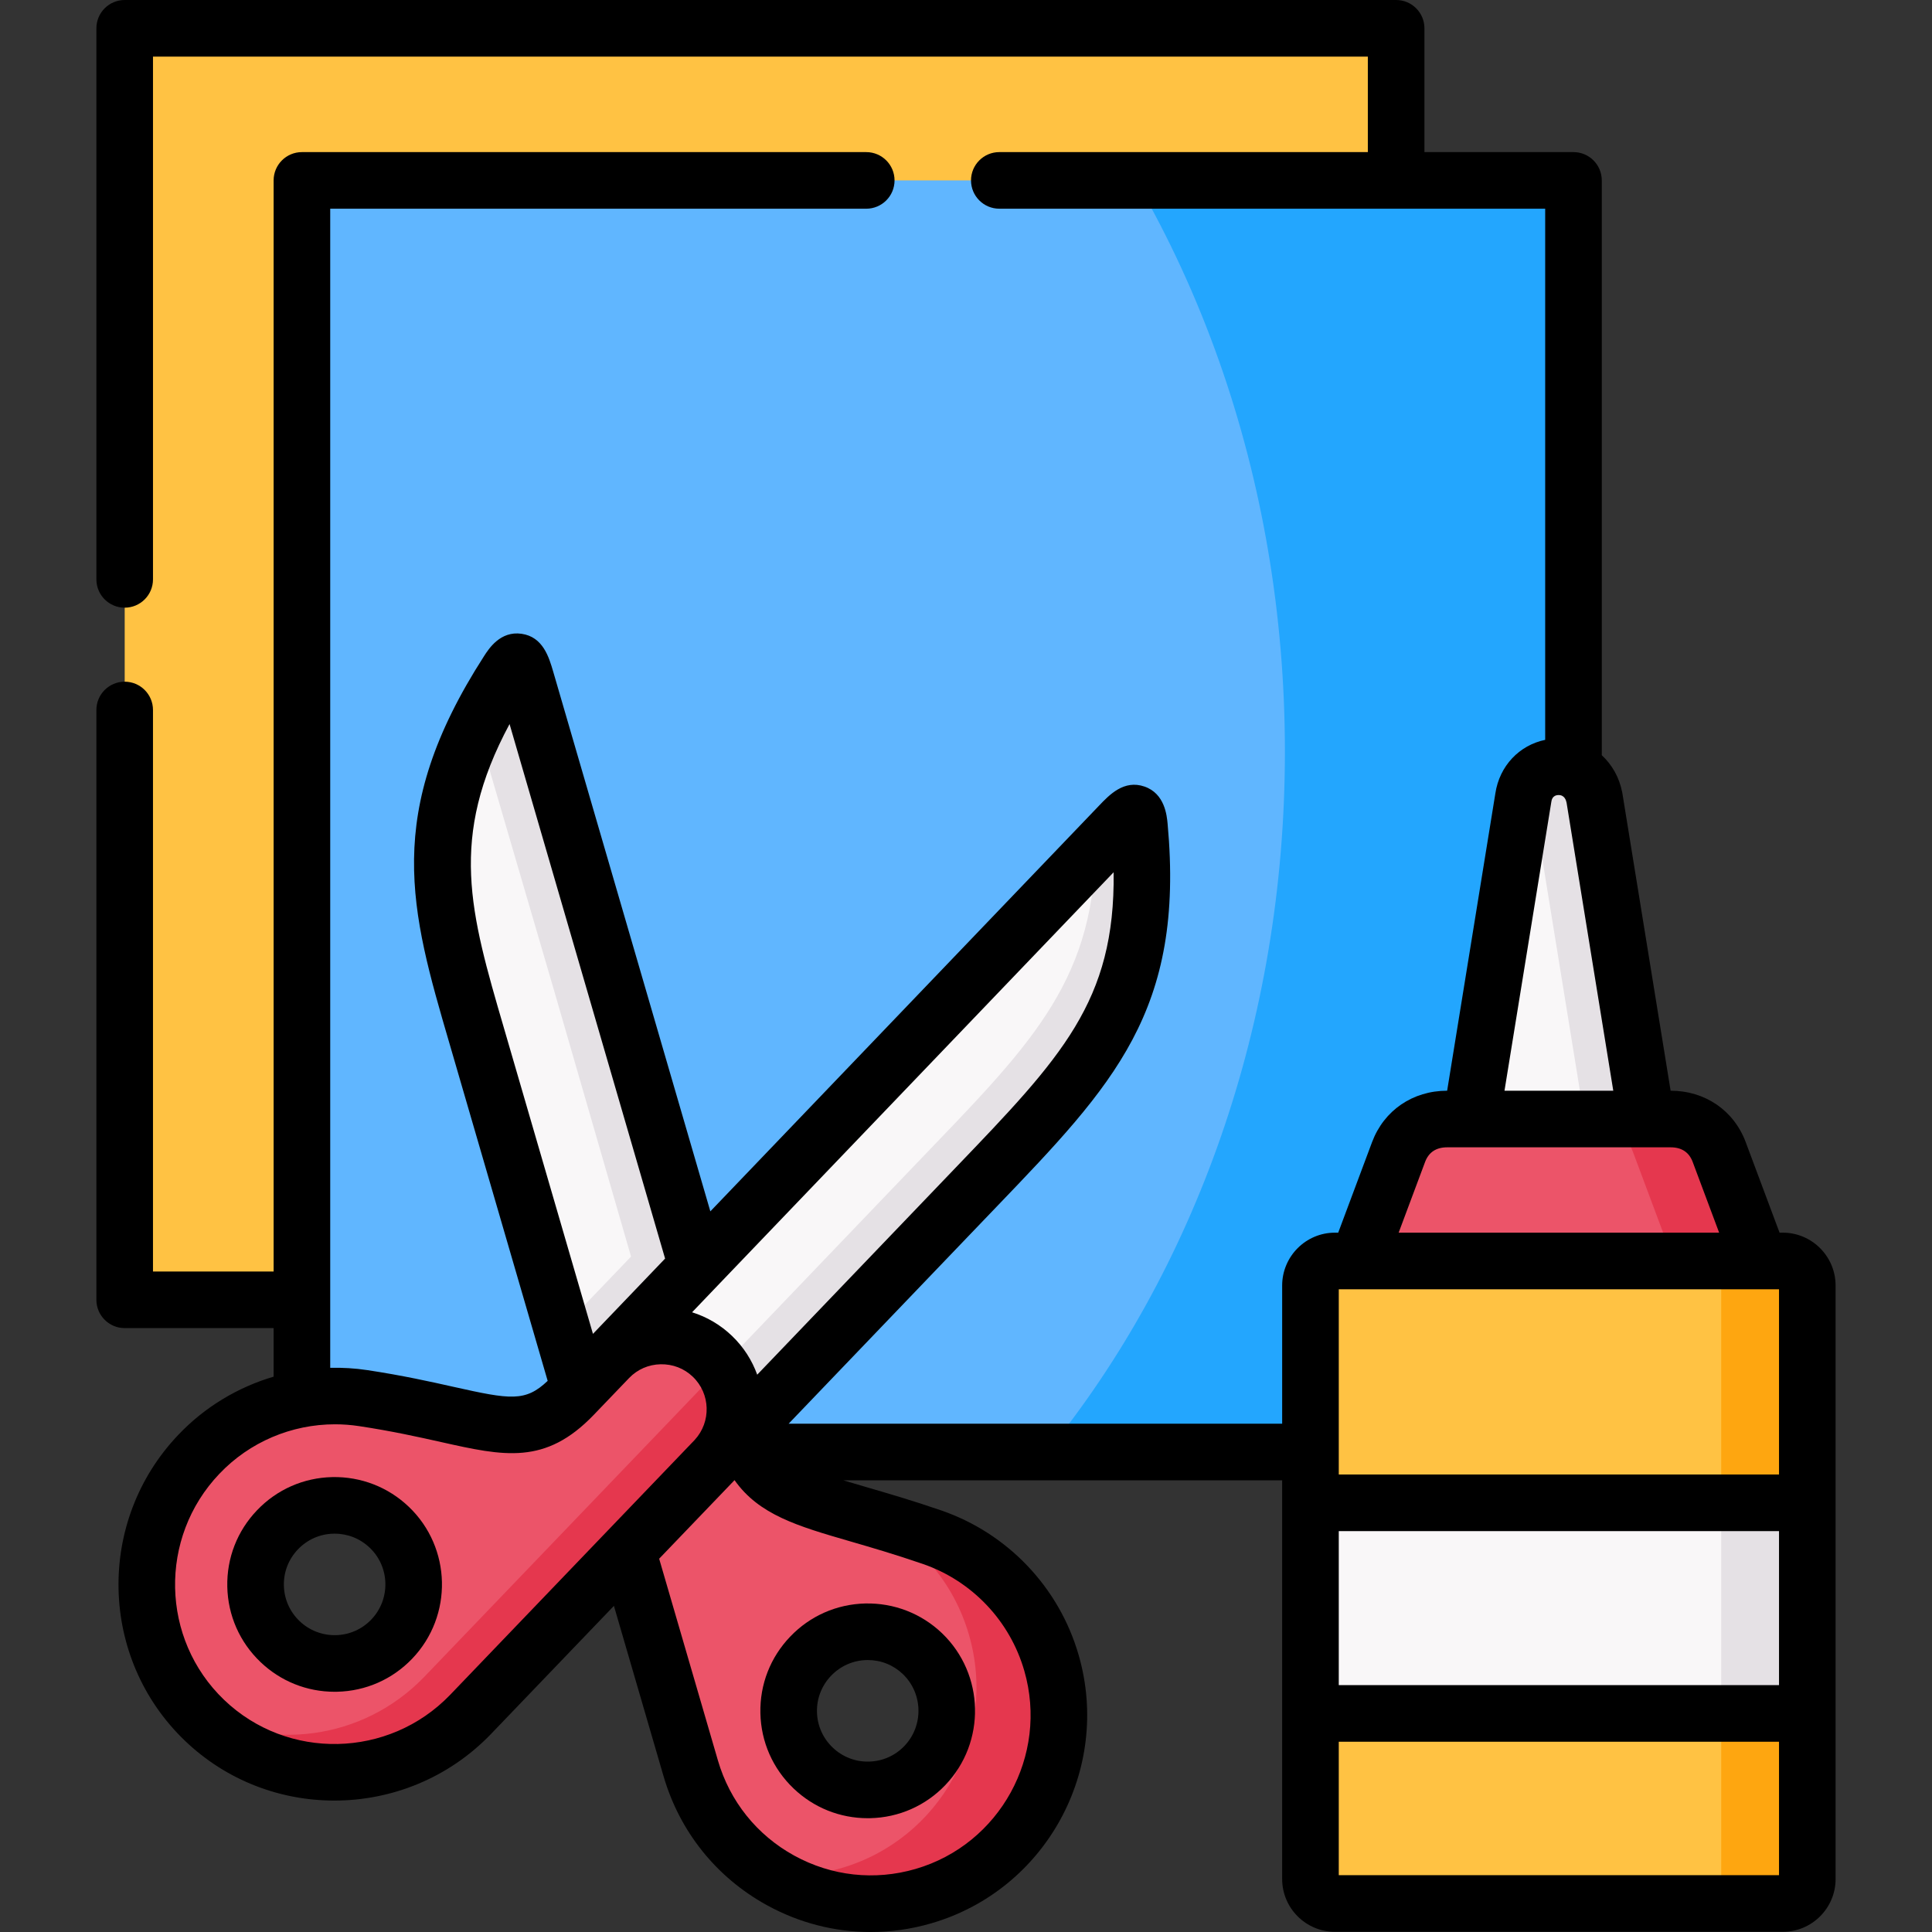
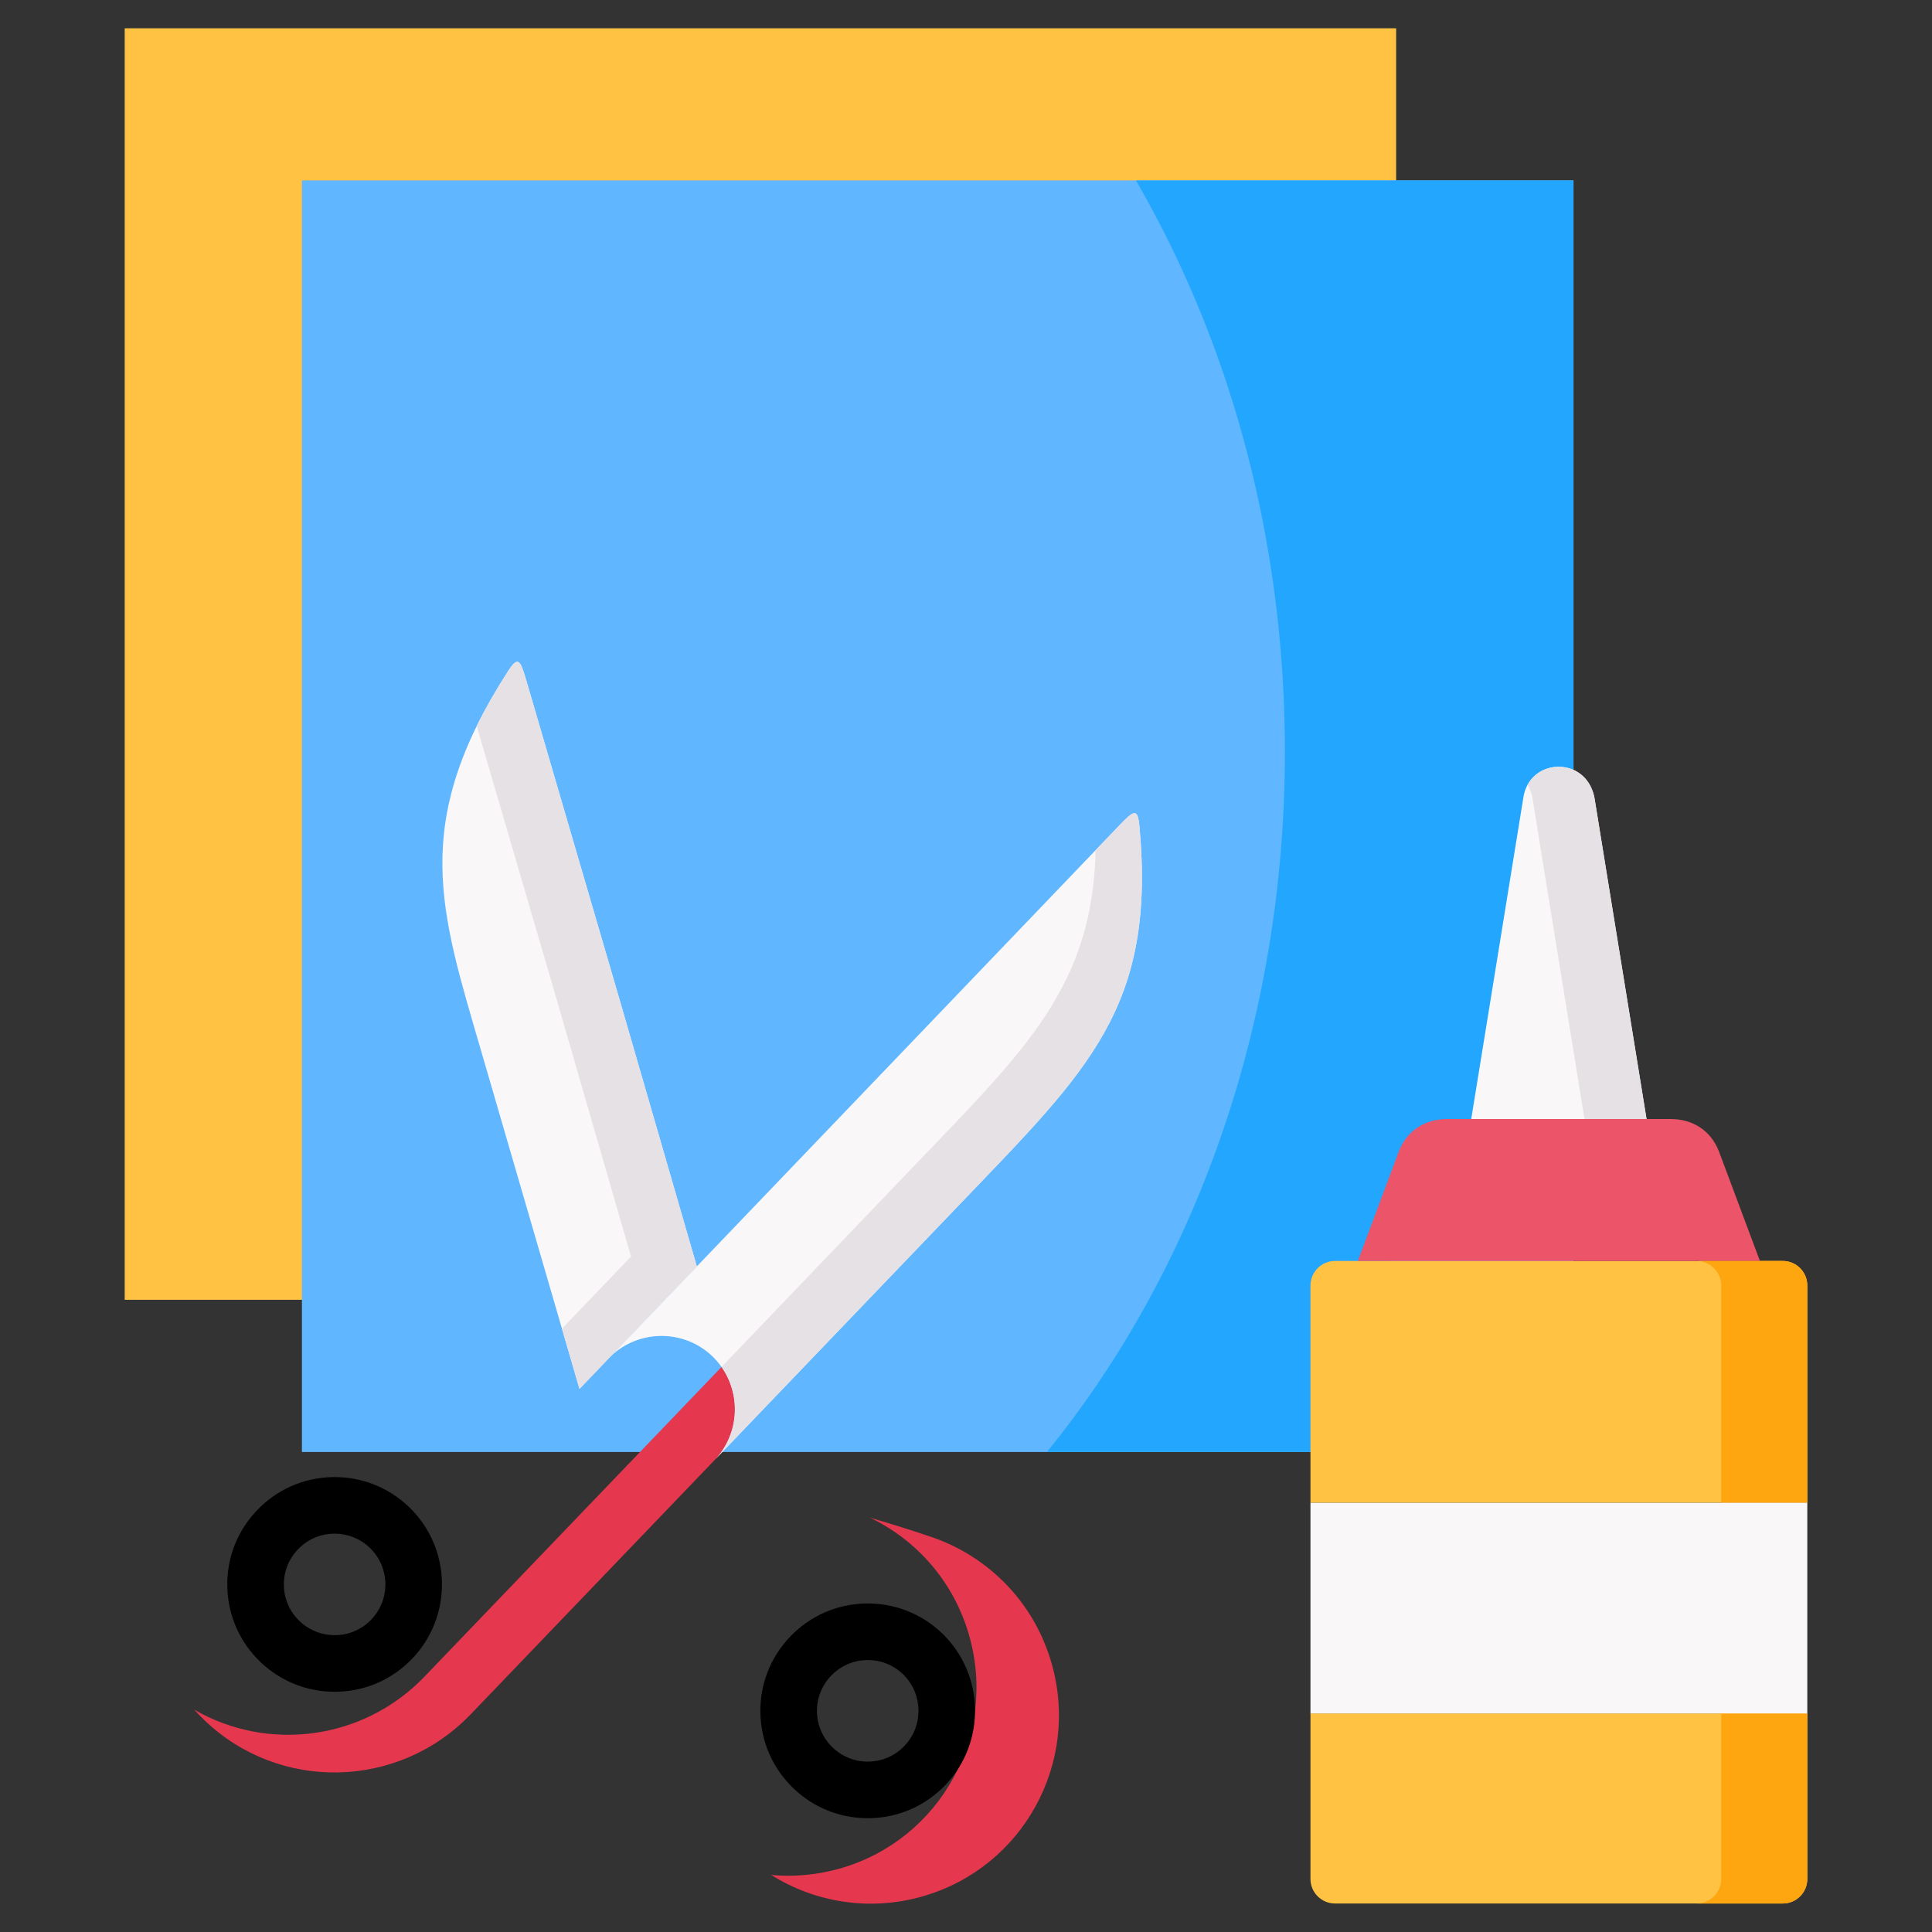
<svg xmlns="http://www.w3.org/2000/svg" id="Capa_1" enable-background="new 0 0 512 512" height="512" viewBox="0 0 512 512" width="512">
  <rect x="0" y="0" width="512" height="512" fill="#333333" stroke="none" />
  <g>
    <g clip-rule="evenodd" fill-rule="evenodd">
      <path d="m80.014 344.457 289.979-296.648v-40.309h-336.948v336.957z" fill="#ffc243" />
      <path d="m352.816 384.795h64.175v-180.2-156.786h-46.998-289.979v296.648 40.338z" fill="#60b6ff" />
-       <path d="m188.778 359.425c-7.682-7.37-20.012-7.143-27.439.51l-.028.028-.028.057-7.71 8.05-1.644 1.701c-13.634 14.202-22.422 5.754-55.728.737-3.26-.482-6.605-.652-9.893-.51-12.302.624-24.434 5.754-33.618 15.421-19.02 19.956-18.34 51.449 1.502 70.47s51.335 18.34 70.468-1.502l41.612-43.37 23.385-24.378c7.114-7.769 6.746-19.901-.879-27.214zm-115.227 45.978c7.994-8.362 21.259-8.646 29.622-.652 8.362 7.994 8.646 21.26.652 29.622s-21.259 8.646-29.622.652c-8.362-7.993-8.674-21.26-.652-29.622z" fill="#ec5469" />
      <path d="m161.282 360.02.028-.057c0 .028-.028.028-.028.057zm.057-.085 23.329-24.321-20.381-70.385-24.859-85.069c-1.587-5.414-2.183-6.35-4.847-2.211-26.022 40.394-17.858 63.468-7.087 100.517l26.078 89.604 7.71-8.05.028-.057z" fill="#f9f7f8" />
      <path d="m161.339 359.935c7.427-7.654 19.757-7.88 27.439-.51 7.625 7.313 7.994 19.446.879 27.213l7.143-7.455 2.438-2.551 55.785-58.196c33.42-34.895 51.335-51.563 46.941-99.44-.454-4.876-1.417-4.365-5.329-.255l-111.968 116.872z" fill="#f9f7f8" />
-       <path d="m189.373 386.949-6.491 6.747-16.611 17.32 16.781 57.601c7.682 26.391 35.291 41.556 61.681 33.874s41.555-35.292 33.93-61.768c-4.677-16.271-16.866-28.262-31.691-33.364-31.833-10.942-44.673-9.241-50.172-28.177zm25.454 51.96c7.994-8.362 21.259-8.674 29.622-.68 8.362 8.022 8.646 21.288.652 29.651-7.994 8.362-21.259 8.646-29.622.652s-8.673-21.261-.652-29.623z" fill="#ec5469" />
      <path d="m184.554 369.204-7.115 7.427-23.385 24.378-41.64 43.399c-16.299 16.895-41.584 19.899-60.972 8.646.879.964 1.786 1.928 2.75 2.835 19.842 19.021 51.335 18.34 70.468-1.502l41.612-43.37 23.385-24.378c6.264-6.832 6.718-17.036 1.559-24.378l-4.195 4.365z" fill="#e5374e" />
      <path d="m191.215 362.259c5.159 7.342 4.705 17.547-1.559 24.378l7.143-7.455 2.438-2.551 55.785-58.196c33.42-34.895 51.335-51.563 46.941-99.44-.454-4.876-1.417-4.365-5.329-.255l-6.264 6.548c-.879 35.944-18.226 52.526-47.593 83.141z" fill="#e5e1e5" />
      <path d="m256.808 433.324c7.625 26.476-7.54 54.086-33.93 61.768-6.208 1.786-12.444 2.353-18.51 1.786 11.622 7.285 26.163 9.751 40.365 5.613 26.39-7.682 41.555-35.292 33.93-61.768-4.677-16.271-16.866-28.262-31.691-33.364-6.151-2.098-11.593-3.742-16.412-5.159 12.33 5.924 22.166 16.894 26.248 31.124z" fill="#e5374e" />
      <path d="m146.882 262.649 20.352 70.357-18.311 19.106 4.649 15.959c10.346-10.828 20.721-21.657 31.096-32.457l-20.381-70.385-24.859-85.069c-1.587-5.414-2.183-6.35-4.847-2.211-3.26 5.074-5.981 9.865-8.249 14.428z" fill="#e5e1e5" />
      <path d="m369.993 47.809h-68.966c8.674 14.967 16.101 31.04 22.082 47.991 11.225 31.777 17.404 66.728 17.404 103.381 0 72.142-24.037 137.623-63.07 185.614h75.372v-37.559c0-3.742 3.061-6.803 6.803-6.803h6.349l11.282-30.218c2.183-5.839 7.228-9.128 13.436-9.128h6.69l14.4-88.98c.539-3.657 2.608-6.18 5.216-7.512v-156.786z" fill="#23a6fe" />
      <path d="m347.288 454.074v43.881c0 3.572 2.92 6.491 6.491 6.491h118.685c3.572 0 6.491-2.92 6.491-6.491v-43.881z" fill="#ffc243" />
      <path d="m347.288 398.26h131.667v-57.572c0-3.6-2.92-6.52-6.491-6.52h-6.066-55.105-51.448-6.066c-3.572 0-6.491 2.92-6.491 6.52v35.944z" fill="#ffc243" />
      <path d="m359.845 334.168h51.448 55.105l-10.8-28.885c-2.098-5.584-6.916-8.731-12.869-8.731h-6.378-25.058-21.401-6.378c-5.953 0-10.771 3.146-12.869 8.731z" fill="#ec5469" />
-       <path d="m449.617 334.168h.085c-.028 0-.057 0-.085 0zm-16.866-28.886 10.8 28.885h6.066.085 16.696l-10.8-28.885c-2.098-5.584-6.916-8.731-12.869-8.731h-6.378-16.441c5.953.001 10.772 3.147 12.841 8.731z" fill="#e5374e" />
      <path d="m456.137 340.687v57.572h22.818v-57.572c0-3.6-2.92-6.52-6.491-6.52h-6.066-16.696c3.543.029 6.435 2.949 6.435 6.52z" fill="#fea610" />
      <path d="m478.955 454.074h-22.818v43.881c0 3.572-2.92 6.491-6.52 6.491h22.847c3.572 0 6.491-2.92 6.491-6.491z" fill="#fea610" />
      <path d="m403.697 211.426-13.805 85.125h21.401 8.617 16.441l-13.805-85.125c-1.474-7.569-8.759-9.78-13.861-7.2-2.494 1.276-4.478 3.714-4.988 7.2z" fill="#f9f7f8" />
      <path d="m347.288 398.26h131.667v55.815h-131.667z" fill="#f9f7f8" />
-       <path d="m456.137 398.26h22.818v55.815h-22.818z" fill="#e5e1e5" />
      <path d="m419.911 296.552h.085c-.029 0-.057 0-.085 0zm-10.914-67.267 7.994 49.267 2.92 18h.085 16.356l-13.805-85.125c-.737-3.77-2.92-6.236-5.556-7.398-2.636-1.191-5.754-1.077-8.305.198-1.559.794-2.92 2.041-3.855 3.713.595.992 1.02 2.154 1.276 3.487z" fill="#e5e1e5" />
    </g>
    <g>
      <path d="m88.061 391.445c-7.601.166-14.68 3.283-19.921 8.766-5.262 5.485-8.069 12.689-7.905 20.286.165 7.606 3.285 14.69 8.786 19.949 5.339 5.103 12.297 7.891 19.658 7.891.212 0 .425-.002.637-.007 7.601-.166 14.68-3.282 19.93-8.775 10.845-11.345 10.445-29.39-.891-40.227-5.492-5.249-12.727-8.041-20.294-7.883zm10.342 37.746c-2.479 2.594-5.823 4.065-9.414 4.144-3.593.068-7.004-1.247-9.603-3.731-2.602-2.487-4.077-5.836-4.155-9.431-.078-3.586 1.248-6.988 3.742-9.587 2.479-2.594 5.823-4.065 9.415-4.144.101-.002.201-.003.302-.003 3.482 0 6.775 1.319 9.301 3.734 5.356 5.12 5.542 13.652.412 19.018z" />
      <path d="m229.955 481.844c.212 0 .425-.002.637-.007 7.601-.166 14.68-3.282 19.93-8.775 10.833-11.332 10.437-29.386-.881-40.245-.003-.003-.006-.006-.01-.009-5.493-5.25-12.724-8.026-20.304-7.87-7.596.176-14.671 3.297-19.912 8.78-5.262 5.485-8.069 12.69-7.904 20.287.165 7.605 3.285 14.69 8.786 19.949 5.339 5.102 12.297 7.89 19.658 7.89zm-9.706-37.753c2.484-2.599 5.831-4.075 9.425-4.158.107-.002.213-.004.319-.004 3.472 0 6.752 1.313 9.268 3.716 5.356 5.143 5.545 13.688.418 19.052-2.479 2.594-5.823 4.065-9.415 4.144-3.596.085-7.004-1.247-9.603-3.73-2.602-2.487-4.077-5.836-4.155-9.431-.076-3.588 1.249-6.989 3.743-9.589z" />
-       <path d="m472.464 326.668h-.863l-8.982-24.023c-3.149-8.383-10.769-13.592-19.887-13.593l-12.783-78.826c-.012-.075-.025-.149-.04-.224-.772-3.989-2.72-7.376-5.419-9.858v-152.335c0-4.142-3.358-7.5-7.5-7.5h-39.498v-32.809c0-4.142-3.358-7.5-7.5-7.5h-336.947c-4.142 0-7.5 3.358-7.5 7.5v146.042c0 4.142 3.358 7.5 7.5 7.5s7.5-3.358 7.5-7.5v-138.542h321.948v25.309h-97.663c-4.142 0-7.5 3.358-7.5 7.5s3.358 7.5 7.5 7.5h144.661v140.758c-6.874 1.429-12.112 6.907-13.206 14.209l-12.775 78.775c-9.117.001-16.737 5.21-19.89 13.604l-8.978 24.012h-.863c-7.715 0-13.992 6.289-13.992 14.02v36.608h-130.787c3.986-4.16 8.251-8.611 12.706-13.26 12.176-12.707 25.742-26.866 38.729-40.409l.003-.003 3.608-3.761c31.136-32.44 49.931-52.021 45.384-101.561-.203-2.185-.743-7.988-6.114-9.851-5.447-1.891-9.301 2.163-12.098 5.102l-102.968 107.469-41.626-142.971c-1.147-3.913-2.718-9.271-8.398-10.091-5.617-.811-8.654 3.913-9.952 5.928-26.933 41.809-19.47 67.353-9.14 102.708l26.007 89.35c-5.917 5.601-9.803 4.969-24.906 1.59-6.042-1.352-13.562-3.035-22.923-4.445-3.272-.491-6.548-.68-9.799-.609v-307.172h142.053c4.142 0 7.5-3.358 7.5-7.5s-3.358-7.5-7.5-7.5h-149.552c-4.142 0-7.5 3.358-7.5 7.5v289.149h-31.969v-148.804c0-4.142-3.358-7.5-7.5-7.5s-7.5 3.358-7.5 7.5v156.304c0 4.142 3.358 7.5 7.5 7.5h39.469v12.869c-9.508 2.808-18.26 8.048-25.255 15.418-21.802 22.876-21.021 59.239 1.742 81.058 11.06 10.602 25.331 15.868 39.604 15.868 15.091 0 30.184-5.892 41.466-17.593l32.627-34.01 13.152 45.145c4.275 14.687 14.012 26.83 27.416 34.192 8.564 4.704 17.97 7.096 27.477 7.096 5.374 0 10.781-.765 16.085-2.309 30.272-8.811 47.785-40.682 39.042-71.04-5.161-17.954-18.79-32.303-36.461-38.385-7.763-2.668-14.284-4.561-20.037-6.232-2.152-.625-4.105-1.197-5.889-1.74h116.304v105.66c0 7.715 6.277 13.991 13.992 13.991h118.684c7.715 0 13.991-6.276 13.991-13.991v-43.881-55.814-57.572c.001-7.731-6.275-14.02-13.99-14.02zm-177.341-95.511c.441 34.202-13.825 49.068-41.898 78.317 0 0-49.303 51.44-52.557 54.836-1.364-3.791-3.595-7.331-6.697-10.297-3.038-2.915-6.644-5.024-10.562-6.245 0 0 6.729-7.035 6.759-7.068zm-160.085-39.276 41.219 141.656-19.118 19.954-23.607-81.102c-8.957-30.661-14.7-50.324 1.506-80.508zm-15.778 257.299c-16.217 16.819-43.079 17.399-59.88 1.294-16.809-16.113-17.376-42.976-1.252-59.893 8.013-8.442 19.135-13.128 30.648-13.128 2.094 0 4.203.155 6.307.471 8.833 1.331 15.764 2.881 21.878 4.249 16.584 3.711 27.54 6.162 40.383-7.214l9.39-9.786c2.186-2.271 5.144-3.561 8.336-3.629 3.227-.061 6.231 1.1 8.525 3.301 4.707 4.5 4.91 11.96.509 16.745-2.497 2.604-64.844 67.59-64.844 67.59zm125.271-34.729c13.047 4.49 23.113 15.086 26.924 28.348 6.462 22.437-6.467 45.984-28.819 52.491-10.84 3.155-22.258 1.901-32.15-3.532-9.892-5.434-17.078-14.396-20.235-25.238l-15.569-53.443s17.559-18.301 19.933-20.776c.015-.015.031-.028.046-.043 6.482 9.194 16.73 12.176 30.529 16.182 5.59 1.622 11.925 3.462 19.341 6.011zm226.924 32.123h-116.667v-40.814h116.667zm-116.667-55.814v-49.092h116.667v49.092zm56.329-178.248c.064-.439.26-1.777 1.897-1.814 1.634-.028 2.023 1.431 2.149 2.052l12.373 76.302h-28.831c.001-.001 12.407-76.502 12.412-76.54zm-33.451 95.407c.964-2.566 2.932-3.868 5.848-3.868h59.215c2.916 0 4.884 1.302 5.845 3.857l7.014 18.759h-84.931zm-22.878 189.027v-35.372h116.667v35.372z" />
    </g>
  </g>
</svg>